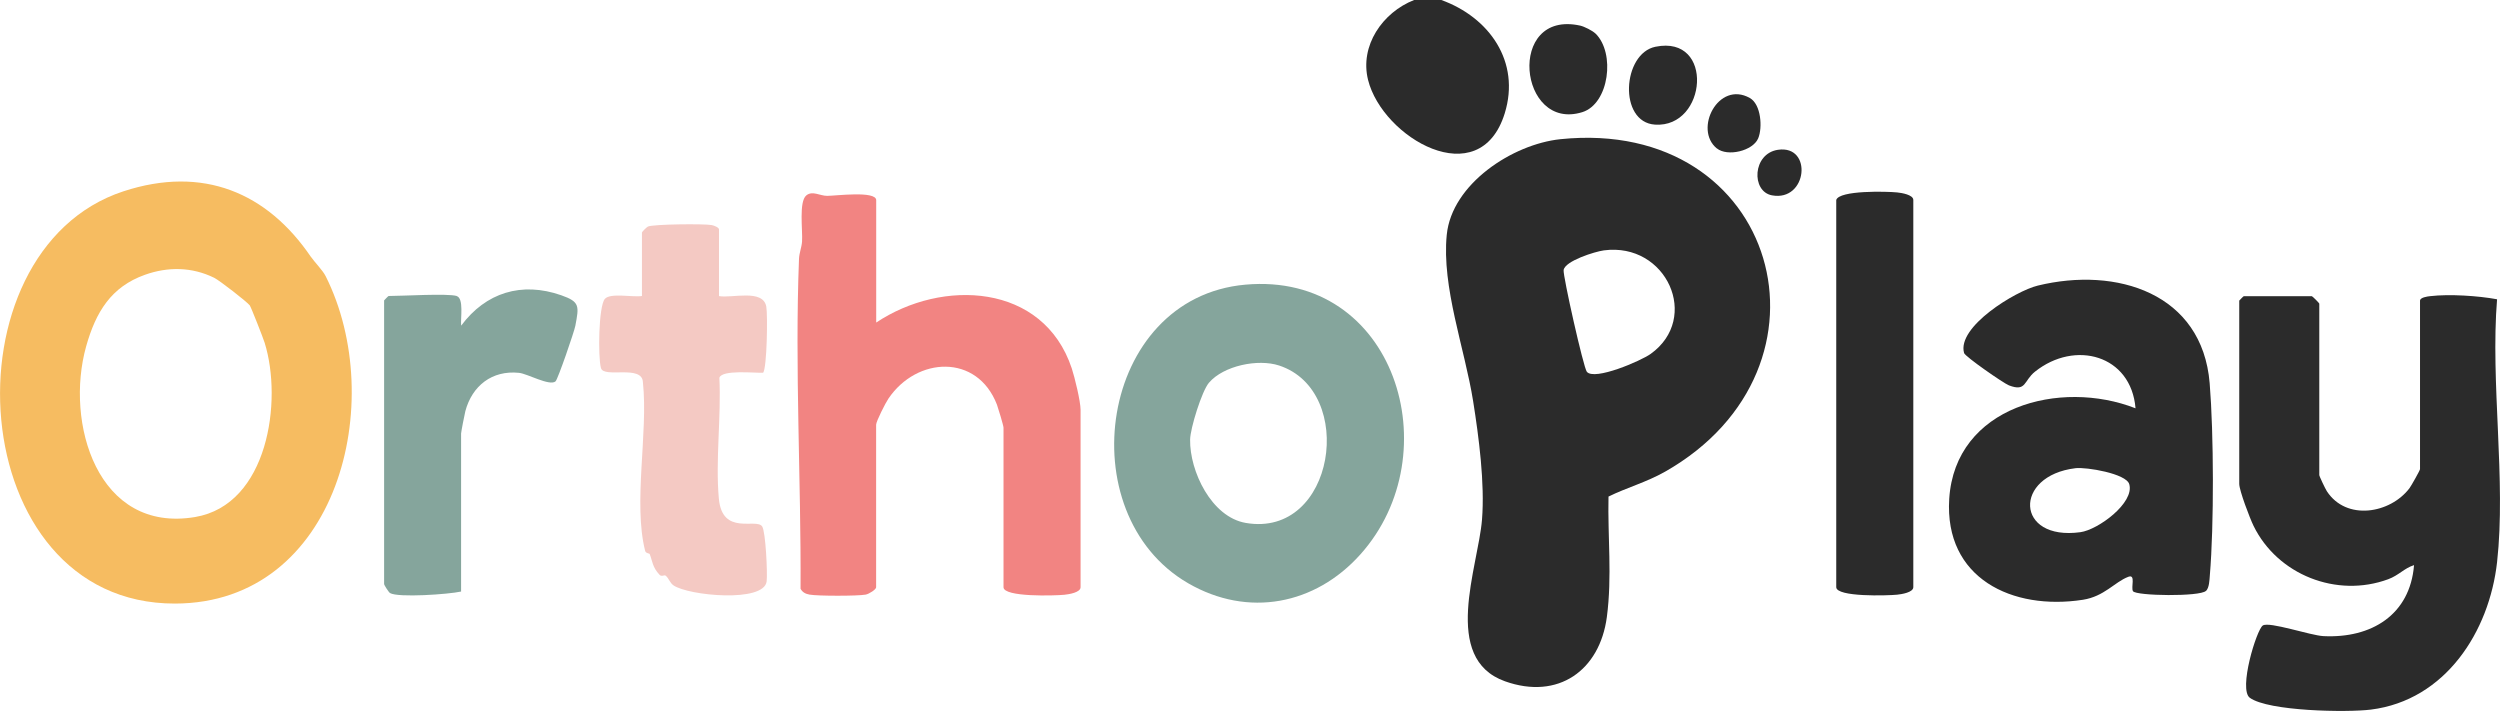
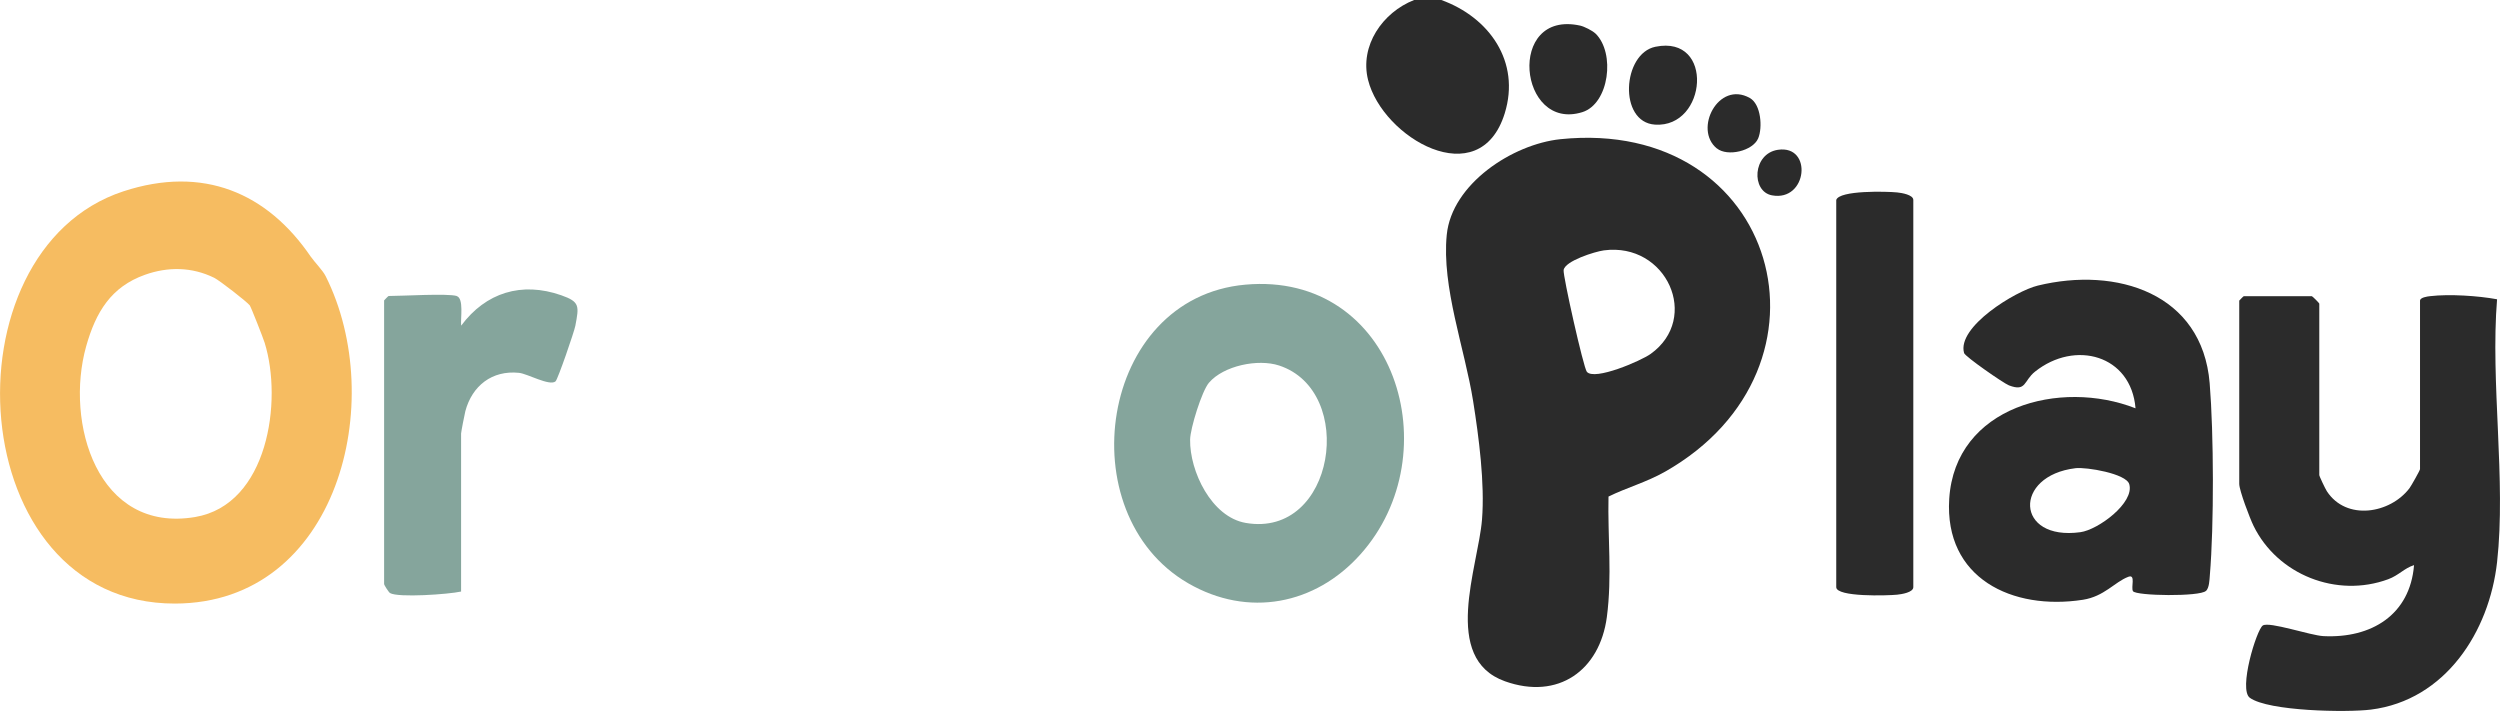
<svg xmlns="http://www.w3.org/2000/svg" id="Layer_1" version="1.1" viewBox="0 0 334.8 95.2">
  <defs>
    <style>
      .st0 {
        fill: #2b2b2b;
      }

      .st1 {
        fill: #f4c9c3;
      }

      .st2 {
        fill: #85a59c;
      }

      .st3 {
        fill: #f28482;
      }

      .st4 {
        fill: #f6bc61;
      }
    </style>
  </defs>
  <path class="st4" d="M41.65,34.41c.45.66,1.57,1.79,1.96,2.57,8.39,16.7,1.68,43.8-20.17,43.85-28.51.06-31.24-47.23-6.91-55.21,10.65-3.49,19.26.17,25.12,8.8ZM33.46,40.91c-.36-.48-4.08-3.37-4.78-3.71-2.98-1.46-6.19-1.5-9.27-.4-4.53,1.61-6.58,4.99-7.87,9.57-2.87,10.22,1.48,25.08,14.59,22.87,9.76-1.65,11.74-15.54,9.31-23.34-.21-.68-1.82-4.76-1.98-4.98Z" />
-   <path class="st3" d="M117.32,43.21c8.86-5.93,22.4-5.31,26.21,6.12.4,1.22,1.18,4.43,1.18,5.56v23.75c0,.71-1.57.95-2.16,1.01-1.28.13-8.16.34-8.16-1.01v-21.37c0-.26-.71-2.62-.88-3.08-2.65-6.85-10.73-6.43-14.53-.81-.39.57-1.65,3.05-1.65,3.5v21.77c0,.3-.96.9-1.4.98-1.05.2-6.46.2-7.52,0-.53-.1-.93-.29-1.2-.78.08-14.61-.78-29.52-.21-44.15.03-.84.36-1.58.41-2.36.1-1.51-.45-5.33.57-6.17.81-.67,1.83.06,2.79.06,1.11,0,6.57-.72,6.57.58v16.43Z" />
  <path class="st2" d="M182.17,74.26c-6.02,6.72-15.01,8.5-23.05,3.85-16.06-9.3-11.96-38.24,7.66-39.99,20.05-1.79,27.52,22.62,15.39,36.14ZM161.9,51.26c-.95,1.11-2.5,6.11-2.52,7.61-.07,4.22,2.85,10.37,7.45,11.16,11.97,2.07,14.89-17.66,4.47-21.08-2.83-.93-7.44.02-9.39,2.3Z" />
-   <path class="st1" d="M96.28,39.65c1.75.32,5.89-.99,6.34,1.4.21,1.12.09,8.23-.42,8.87-1.2.04-5.51-.43-5.86.67.26,5.2-.54,11.07-.07,16.19.46,5.03,5.01,2.55,5.8,3.72.47.7.73,6.29.6,7.36-.36,2.89-10.46,1.92-12.48.53-.5-.35-.62-.96-1.05-1.3-.17-.14-.52.18-.8-.1-.98-1.03-.96-1.86-1.34-2.81-.02-.06-.52-.08-.6-.4-1.63-6.44.42-15.8-.3-22.57-.06-2.44-5.23-.51-5.62-1.92-.41-1.49-.32-8.27.52-9.26.73-.85,3.76-.19,4.97-.39v-8.51c0-.07.61-.7.8-.79.69-.32,7.51-.39,8.53-.2.33.06.99.32.99.59v8.91Z" />
  <path class="st2" d="M61.16,39.65c.99.3.49,3.06.6,3.96,3.3-4.44,8.1-5.92,13.4-4.07,2.51.88,2.39,1.43,1.89,4.09-.15.8-2.35,7.18-2.65,7.44-.78.68-3.77-1.03-4.9-1.14-3.6-.37-6.27,1.73-7.18,5.13-.1.38-.57,2.81-.57,2.99v21.17c-1.67.37-8.44.85-9.52.2-.18-.11-.79-1.08-.79-1.19v-38s.55-.59.6-.59c1.85,0,7.91-.37,9.13,0Z" />
  <path class="st0" d="M334.41,40.04c-.91,11.17,1.22,24.29,0,35.23-1.04,9.33-6.93,18.51-16.9,19.76-3.2.4-13.7.23-16.21-1.58-1.55-1.12.89-9.1,1.73-9.68s6.41,1.34,8.14,1.42c6.39.31,11.58-2.83,12.12-9.51-1.32.42-2.05,1.37-3.46,1.89-6.9,2.55-14.84-.6-18.04-7.16-.49-1-1.91-4.73-1.91-5.61v-24.54s.55-.59.6-.59h9.13c.07,0,.99.92.99.99v22.96c0,.16.81,1.85,1.01,2.16,2.61,4.01,8.48,3.01,11.07-.4.22-.29,1.41-2.4,1.41-2.55v-22.56c0-.43.97-.57,1.37-.61,2.55-.3,6.42-.05,8.95.42Z" />
  <path class="st0" d="M295.42,79.13c-.8.8-9.37.68-9.77.04-.31-.5.42-2.33-.64-1.92-1.84.71-3.2,2.62-6.06,3.07-9.46,1.47-18.58-2.87-17.91-13.51.78-12.39,14.87-16.08,24.95-12.13-.59-7.15-8.11-9.18-13.46-4.91-1.54,1.22-1.14,2.74-3.49,1.84-.71-.27-5.88-3.86-6.01-4.33-1-3.51,6.9-8.31,9.86-9.03,10.56-2.58,22.04,1.01,23.03,13.08.55,6.78.59,18.97.02,25.74-.05.61-.07,1.63-.51,2.07ZM277.96,62.7c-8.37,1-8.08,9.77.65,8.57,2.39-.33,7.27-3.94,6.54-6.43-.41-1.42-5.74-2.31-7.2-2.14Z" />
  <path class="st0" d="M245.91,26.78c.4-1.32,6.79-1.15,8.16-1.01.59.06,2.16.31,2.16,1.01v51.85c0,.71-1.57.95-2.16,1.01-1.28.13-8.16.34-8.16-1.01V26.78Z" />
  <path class="st0" d="M193.02,0c6.42,2.32,10.64,8.26,8.49,15.19-3.37,10.84-16.37,3.26-18.3-4.49-1.14-4.58,1.94-9.04,6.17-10.7h3.64Z" />
  <path class="st0" d="M208.98,18.64c-6.4.66-14.55,5.98-15.23,12.8-.7,7,2.41,15.24,3.53,22.27.77,4.84,1.58,11.03,1.19,15.88-.51,6.34-5.5,18.59,3.08,21.65,7.13,2.54,12.69-1.46,13.64-8.61.72-5.45.1-10.74.22-16.13,2.48-1.22,5.05-1.9,7.59-3.34,24.5-13.93,15.16-47.51-14.03-44.52ZM221.05,47.4c-1.28.92-7.52,3.62-8.54,2.39-.45-.54-3.22-12.89-3.11-13.62.18-1.23,4.2-2.48,5.39-2.64,8.4-1.11,12.98,9.07,6.26,13.87Z" />
  <path class="st0" d="M213.66,4.48c2.7,2.62,1.84,9.42-1.76,10.54-8.54,2.66-10.2-13.77-.28-11.59.54.12,1.64.67,2.04,1.06Z" />
  <path class="st0" d="M221.7,6.26c7.94-1.62,6.91,10.89-.06,10.43-4.93-.32-4.38-9.53.06-10.43Z" />
  <path class="st0" d="M229.92,19.88c-3.14-2.55.2-9.12,4.41-6.76,1.53.86,1.72,3.99,1.13,5.4-.71,1.7-4.13,2.5-5.54,1.35Z" />
  <path class="st0" d="M238.11,20.06c4.68-.68,3.94,6.98-.81,6.1-2.8-.52-2.62-5.6.81-6.1Z" />
</svg>